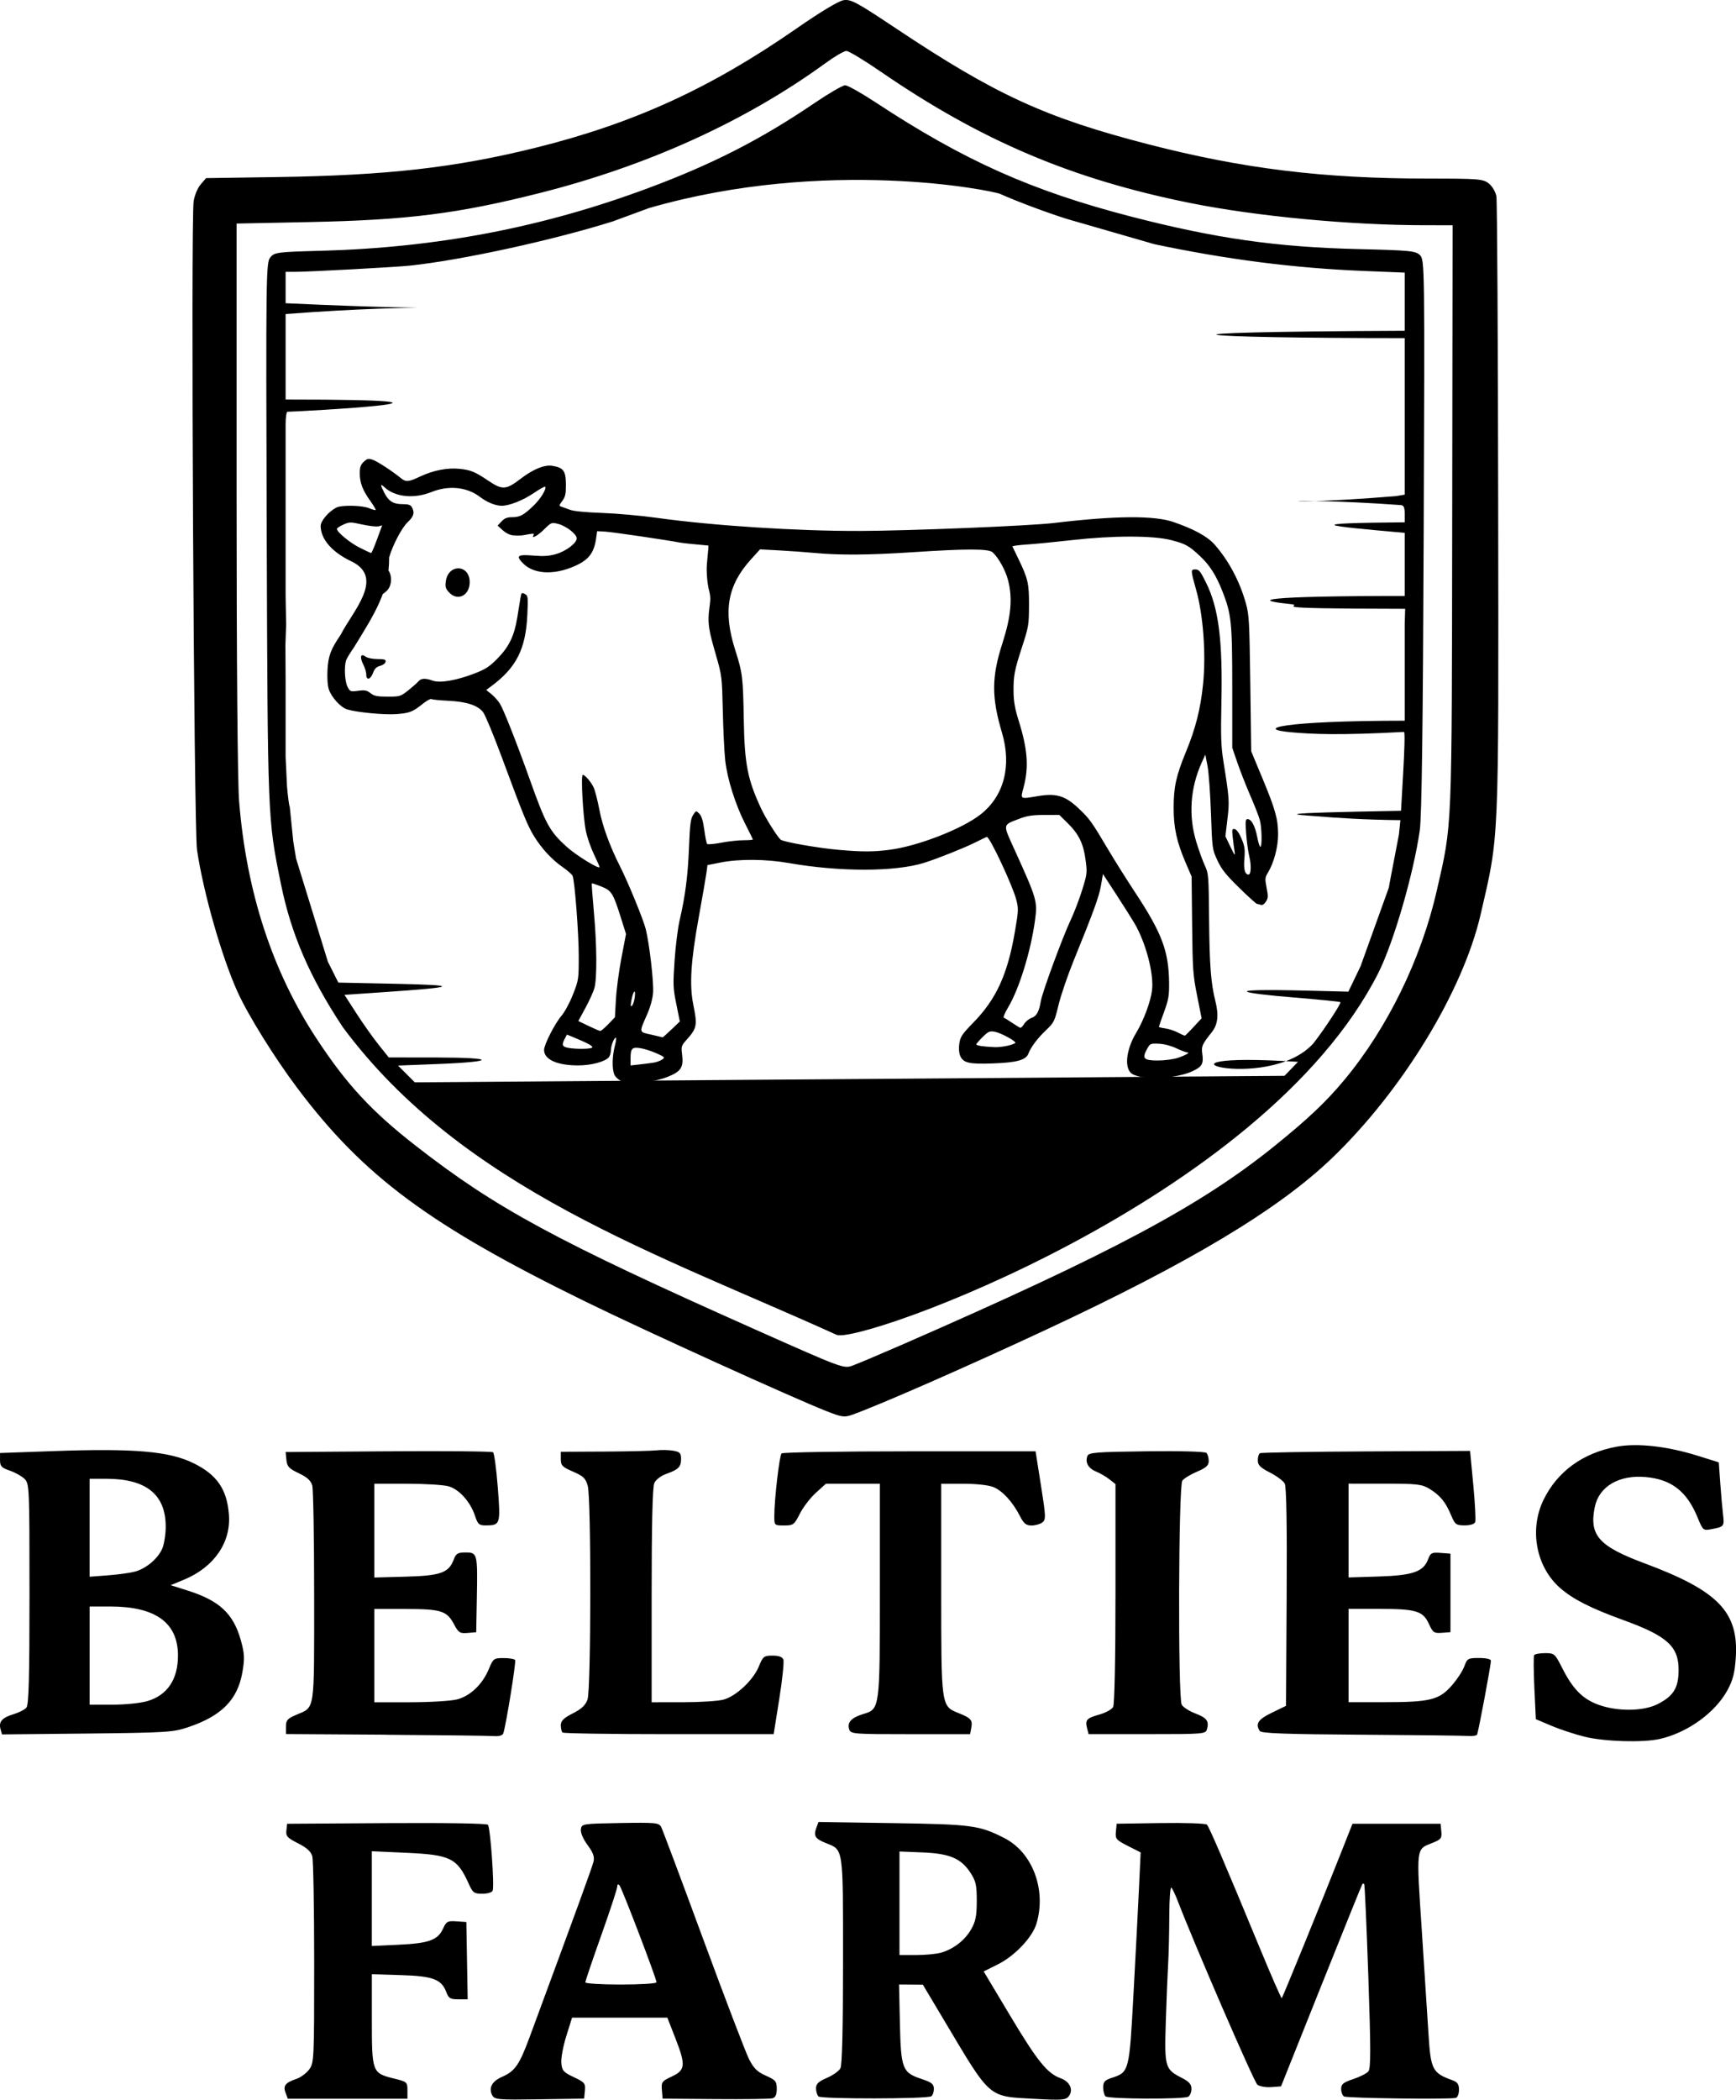
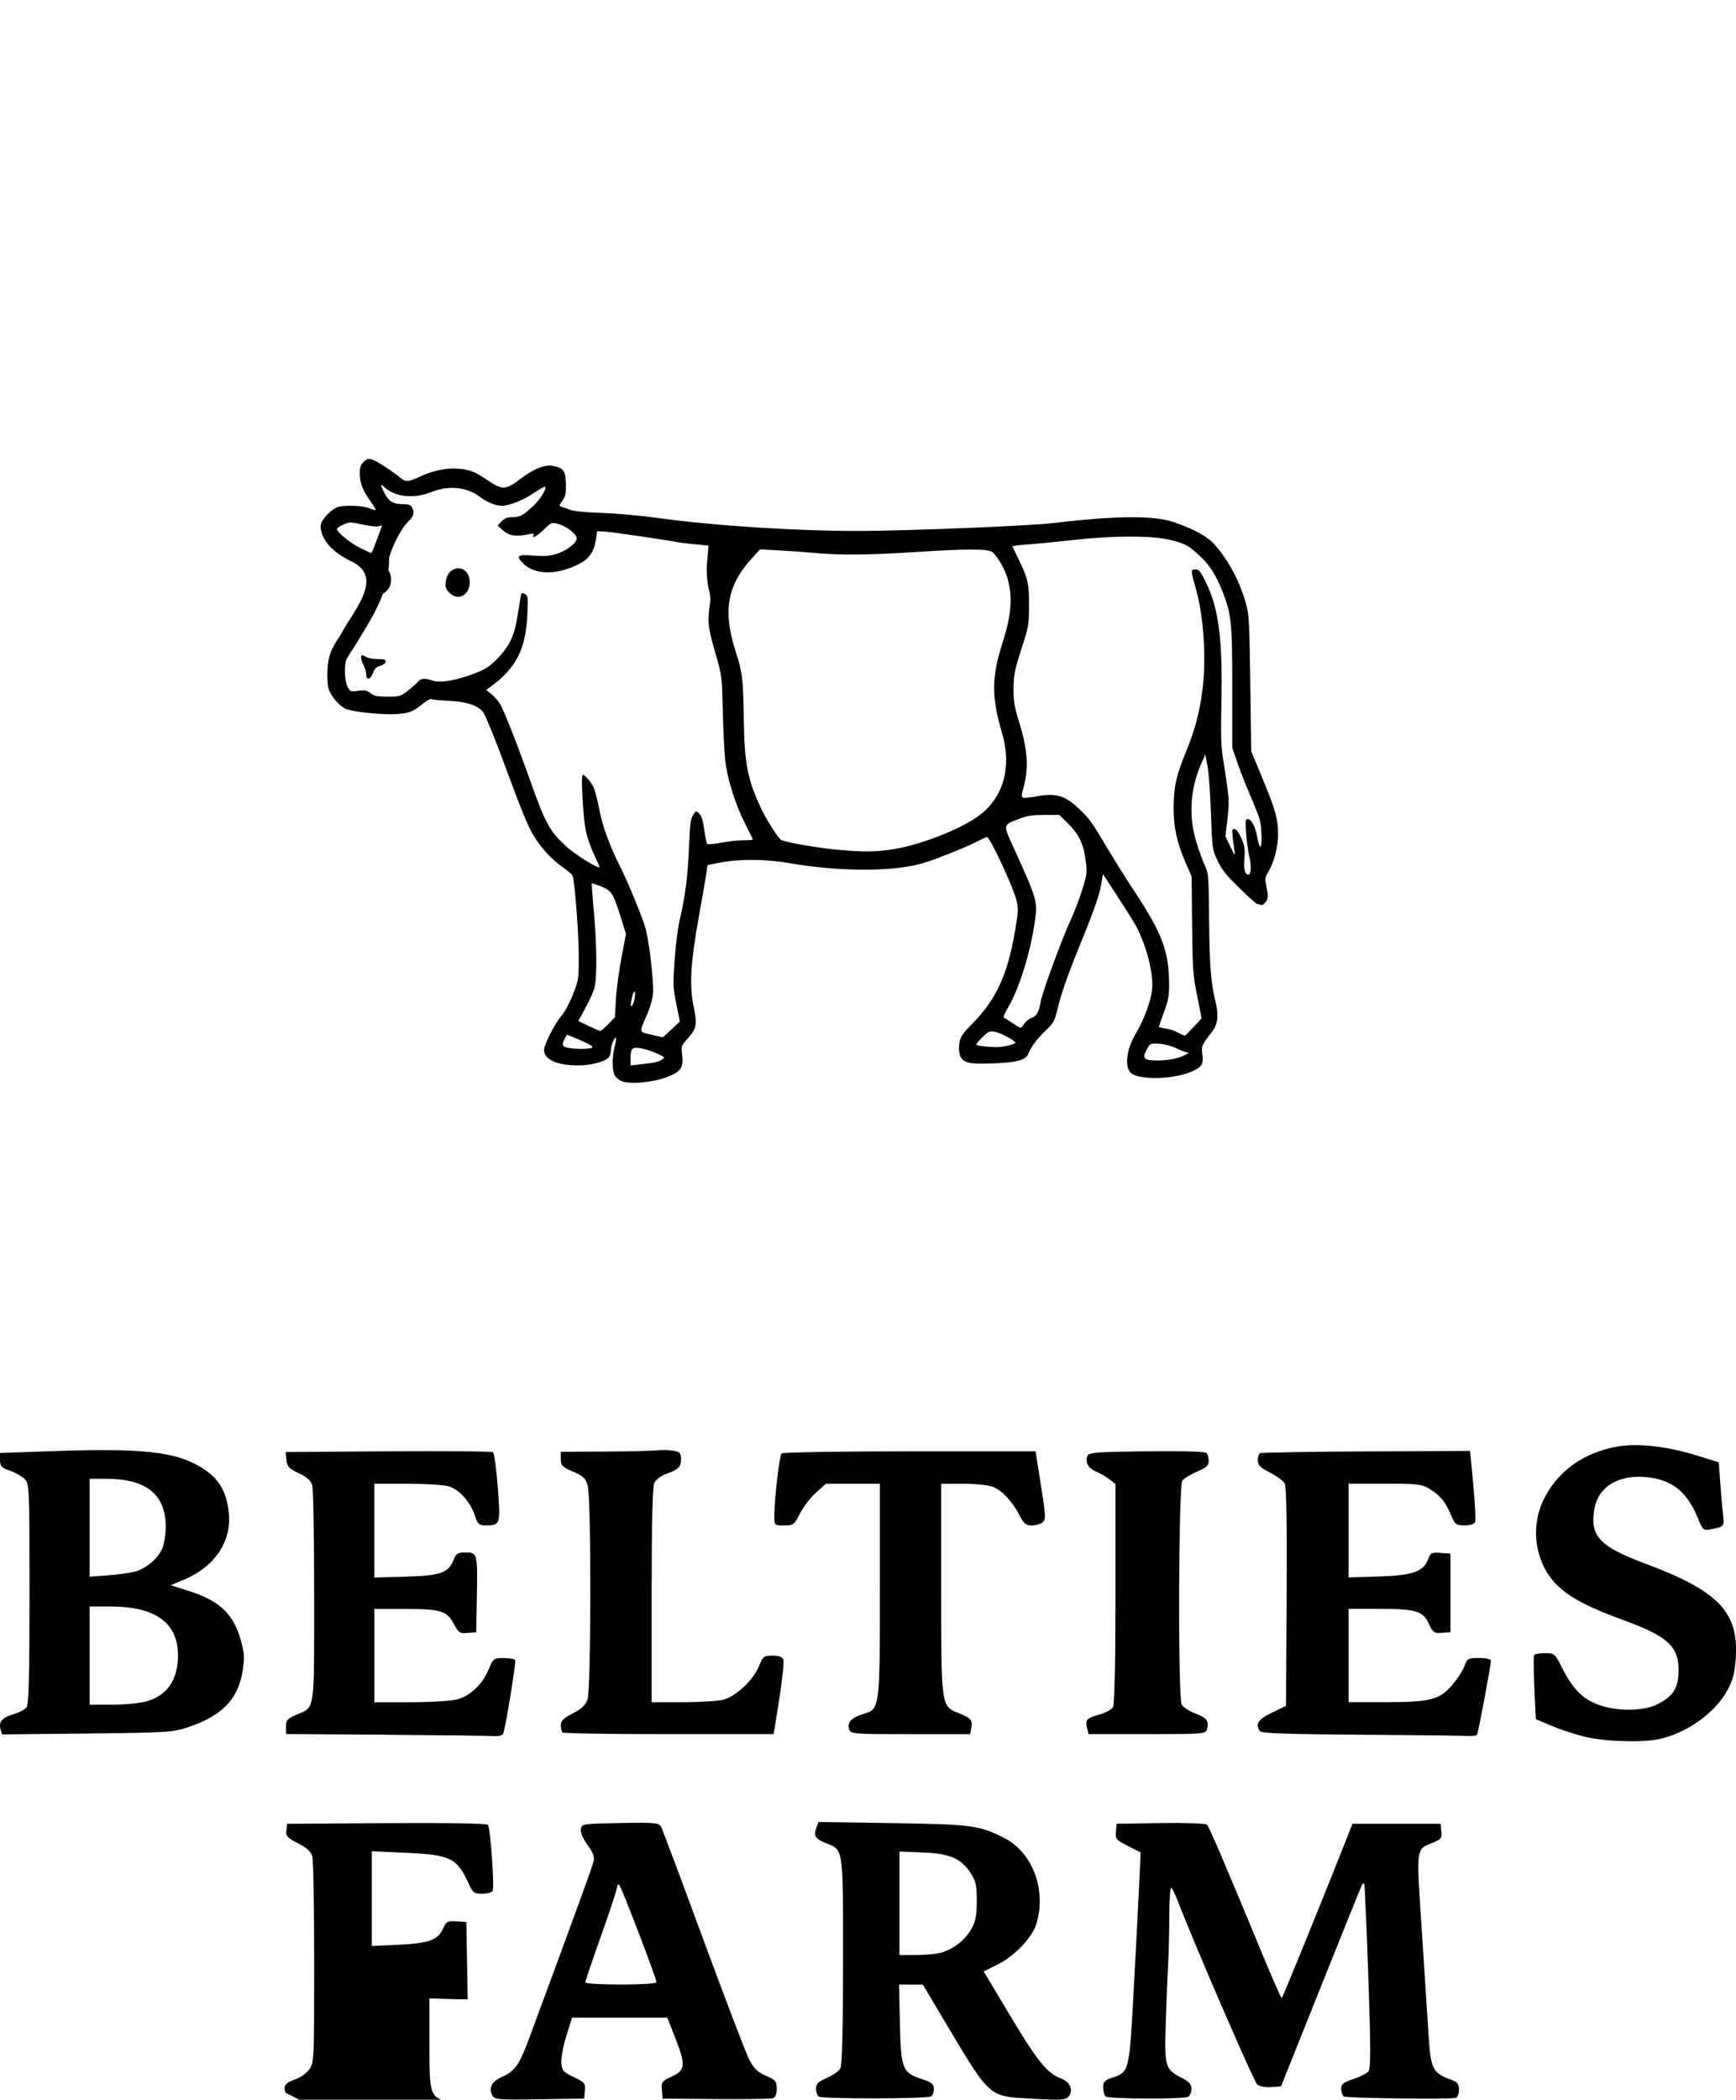
<svg xmlns="http://www.w3.org/2000/svg" width="56.918mm" height="68.816mm" viewBox="0 0 56.918 68.816" version="1.1" id="svg1" xml:space="preserve">
  <defs id="defs1" />
  <g id="layer1" transform="translate(-115.471,-103.271)">
    <g id="g18">
-       <path style="fill:#000000" d="m 142.573,149.522 c -1.13,-0.446 -5.928,-2.625 -7.879,-3.579 -5.124,-2.505 -7.295,-4.112 -9.471,-7.007 -0.759,-1.01 -1.622,-2.399 -1.969,-3.169 -0.517,-1.146 -1.113,-3.233 -1.323,-4.636 -0.104,-0.695 -0.208,-20.603 -0.111,-21.264 0.028,-0.189 0.131,-0.437 0.229,-0.551 l 0.178,-0.207 2.331,-0.035 c 3.606,-0.054 5.831,-0.306 8.463,-0.958 3.221,-0.799 5.747,-1.952 8.571,-3.915 0.767,-0.533 1.372,-0.897 1.535,-0.923 0.24,-0.039 0.421,0.058 1.711,0.918 3.271,2.181 4.908,2.933 8.282,3.804 3.114,0.803 5.726,1.123 9.182,1.124 1.652,3.1e-4 1.794,0.012 1.982,0.16 0.112,0.088 0.224,0.278 0.249,0.422 0.025,0.145 0.052,4.753 0.059,10.24 0.015,11.138 0.035,10.657 -0.577,13.299 -0.584,2.522 -2.571,5.775 -4.877,7.987 -1.756,1.684 -4.639,3.412 -9.399,5.633 -2.553,1.191 -5.437,2.456 -6.323,2.772 -0.261,0.093 -0.341,0.082 -0.845,-0.117 z m 2.46,-2.174 c 6.911,-3.017 9.807,-4.562 12.248,-6.536 1.087,-0.879 1.671,-1.433 2.266,-2.147 1.414,-1.698 2.519,-3.96 3.031,-6.202 0.512,-2.242 0.492,-1.769 0.506,-12.245 l 0.013,-9.565 -0.885,-1.9e-4 c -2.466,-5.3e-4 -5.551,-0.292 -7.722,-0.729 -3.884,-0.783 -6.851,-2.042 -10.153,-4.311 -0.538,-0.37 -1.04,-0.672 -1.115,-0.672 -0.076,0 -0.387,0.181 -0.691,0.403 -2.617,1.904 -5.836,3.365 -9.38,4.258 -2.673,0.674 -4.329,0.882 -7.529,0.947 l -2.394,0.049 v 8.955 c 0,5.453 0.033,9.358 0.083,9.985 0.241,2.976 1.091,5.574 2.549,7.789 0.983,1.492 1.792,2.366 3.241,3.495 2.629,2.05 4.602,3.117 11.177,6.043 2.802,1.247 2.854,1.266 3.138,1.165 0.159,-0.057 0.887,-0.364 1.617,-0.682 z m -2.132,-0.329 c -5.813,-2.637 -12.255,-4.779 -16.192,-10.086 -1.083,-1.636 -1.694,-3.05 -2.028,-4.694 -0.436,-2.145 -0.433,-2.067 -0.465,-11.535 -0.028,-8.387 -0.023,-8.826 0.115,-8.995 0.137,-0.169 0.219,-0.18 1.673,-0.219 3.809,-0.104 7.26,-0.765 10.715,-2.052 2.116,-0.788 3.699,-1.597 5.444,-2.781 0.479,-0.325 0.937,-0.591 1.018,-0.591 0.081,0 0.522,0.247 0.98,0.548 2.914,1.92 5.141,2.915 8.41,3.759 2.76,0.712 4.746,0.996 7.42,1.061 1.717,0.042 1.896,0.059 2.038,0.201 0.152,0.152 0.155,0.346 0.12,9.181 -0.024,6.234 -0.064,9.225 -0.128,9.67 -0.208,1.437 -0.853,3.658 -1.356,4.667 -3.79,7.485 -17.051,12.189 -17.763,11.865 z m 14.684,-8.489 0.443,-0.458 c -5.709,-0.37 -1.009,1.086 0.508,-0.61 0.368,-0.473 0.917,-1.311 0.882,-1.346 -0.018,-0.018 -0.712,-0.087 -1.542,-0.155 -1.554,-0.126 -2.669,-0.301 0.535,-0.221 l 1.268,0.032 0.4,-0.832 0.926,-2.574 0.054,-0.294 0.278,-1.449 0.049,-0.472 c -1.185,-0.013 -2.063,-0.072 -2.8,-0.132 -0.611,-0.05 -1.76,-0.095 2.82,-0.175 l 0.072,-1.269 c 0.04,-0.698 0.061,-1.318 0.025,-1.316 -2.161,0.117 -3.007,0.071 -3.668,0.014 -1.289,-0.11 -0.342,-0.379 3.692,-0.382 v -0.917 -0.917 -0.644 -0.684 l 0.015,-0.505 c -5.216,-0.008 -3.109,-0.092 -3.788,-0.159 -1.256,-0.124 -0.982,-0.261 3.773,-0.262 v -1.034 -1.034 c -2.684,-0.239 -3.434,-0.315 0,-0.346 v -0.282 c 0,-0.214 -0.034,-0.282 -0.141,-0.283 -4.286,-0.306 -4.58,0.068 -0.161,-0.292 l 0.302,-0.05 v -0.617 -0.617 -0.596 -0.956 -1.297 -0.523 -0.523 c -7.05,-0.001 -9.338,-0.2 0,-0.241 v -0.953 -0.953 l -1.355,-0.055 c -2.26,-0.092 -4.482,-0.376 -6.853,-0.877 l -2.856,-0.824 c -0.664,-0.207 -1.652,-0.578 -2.197,-0.822 -0.246,-0.111 -5.686,-1.218 -11.516,0.462 l -1.189,0.438 c -1.977,0.621 -4.967,1.272 -6.662,1.45 -0.466,0.049 -3.315,0.203 -3.762,0.203 l -0.302,1.8e-4 v 0.514 0.514 c 6.503,0.301 4.937,-0.025 -4e-5,0.354 v 1.401 1.401 c 7.642,0 0.482,0.393 0.06,0.401 -0.033,6.3e-4 -0.06,0.187 -0.06,0.413 v 0.412 l -2e-5,0.624 v 0.724 0.724 0.765 0.498 1.07 0.805 l 0.017,0.944 -0.023,0.662 0.006,1.198 v 0.47 1.175 0.828 l 0.047,0.979 c 0.03,0.343 0.071,0.642 0.09,0.664 l 0.115,1.131 0.092,0.559 1.043,3.381 0.342,0.682 1.891,0.04 c 2.11,0.045 2.026,0.107 -0.367,0.271 l -1.323,0.091 0.389,0.603 c 0.214,0.332 0.541,0.794 0.726,1.026 l 0.337,0.422 1.587,0.002 c 1.938,0.003 1.947,0.138 0.015,0.214 l -1.298,0.051 0.55,0.549 z" id="path4" />
      <path d="m 135.836,138.699 c -0.096,-0.043 -0.198,-0.142 -0.227,-0.218 -0.074,-0.196 -0.066,-0.594 0.019,-0.923 0.04,-0.153 0.056,-0.279 0.035,-0.279 -0.059,0 -0.161,0.26 -0.163,0.417 -6.7e-4,0.08 -0.031,0.181 -0.067,0.225 -0.118,0.145 -0.579,0.268 -1.005,0.268 -0.694,-4.4e-4 -1.119,-0.193 -1.119,-0.508 0,-0.172 0.354,-0.867 0.567,-1.114 0.109,-0.126 0.274,-0.431 0.381,-0.704 0.185,-0.472 0.189,-0.496 0.189,-1.257 4e-5,-0.744 -0.13,-2.446 -0.2,-2.627 -0.019,-0.048 -0.166,-0.178 -0.327,-0.289 -0.354,-0.243 -0.703,-0.623 -0.951,-1.033 -0.206,-0.34 -0.353,-0.701 -1.046,-2.571 -0.266,-0.718 -0.541,-1.38 -0.61,-1.471 -0.173,-0.227 -0.546,-0.35 -1.146,-0.377 -0.271,-0.013 -0.517,-0.037 -0.547,-0.056 -0.029,-0.018 -0.155,0.05 -0.28,0.15 -0.334,0.27 -0.437,0.31 -0.87,0.343 -0.393,0.03 -1.293,-0.056 -1.613,-0.153 -0.214,-0.065 -0.518,-0.397 -0.605,-0.661 -0.041,-0.123 -0.057,-0.369 -0.043,-0.635 0.025,-0.458 0.108,-0.677 0.433,-1.152 0.381,-0.758 1.446,-1.847 0.381,-2.391 -0.653,-0.302 -1.034,-0.733 -1.038,-1.172 -0.001,-0.168 0.261,-0.475 0.517,-0.606 0.17,-0.087 0.842,-0.074 1.07,0.021 0.107,0.044 0.204,0.071 0.216,0.059 0.012,-0.012 -0.064,-0.141 -0.168,-0.287 -0.258,-0.359 -0.352,-0.602 -0.352,-0.911 0,-0.206 0.027,-0.285 0.131,-0.382 0.113,-0.106 0.153,-0.115 0.292,-0.066 0.153,0.053 0.622,0.358 0.915,0.595 0.178,0.144 0.249,0.138 0.651,-0.05 0.425,-0.199 0.888,-0.289 1.282,-0.248 0.366,0.038 0.507,0.096 0.948,0.393 0.456,0.307 0.578,0.299 1.059,-0.07 0.407,-0.312 0.782,-0.465 1.035,-0.422 0.366,0.062 0.441,0.164 0.445,0.604 0.002,0.316 -0.017,0.41 -0.117,0.545 -0.112,0.151 -0.114,0.165 -0.024,0.193 0.053,0.017 0.18,0.063 0.283,0.102 0.114,0.044 0.523,0.083 1.043,0.101 0.471,0.016 1.277,0.088 1.791,0.16 1.844,0.258 4.601,0.436 6.658,0.43 1.639,-0.005 5.581,-0.166 6.373,-0.261 2.014,-0.241 3.286,-0.25 3.921,-0.029 0.678,0.236 1.104,0.47 1.339,0.735 0.464,0.525 0.826,1.205 1.029,1.933 0.104,0.374 0.115,0.584 0.143,2.625 l 0.03,2.219 0.361,0.867 c 0.431,1.034 0.521,1.358 0.521,1.863 0,0.406 -0.14,0.93 -0.332,1.244 -0.099,0.162 -0.103,0.205 -0.045,0.499 0.055,0.279 0.052,0.34 -0.024,0.456 -0.054,0.083 -0.118,0.122 -0.168,0.103 -0.044,-0.017 -0.1,-0.031 -0.124,-0.031 -0.024,0 -0.287,-0.238 -0.585,-0.53 -0.436,-0.426 -0.575,-0.602 -0.712,-0.896 -0.169,-0.364 -0.17,-0.372 -0.211,-1.542 -0.023,-0.647 -0.073,-1.345 -0.113,-1.551 l -0.072,-0.374 -0.121,0.267 c -0.375,0.831 -0.436,1.742 -0.174,2.598 0.085,0.277 0.21,0.624 0.279,0.771 0.121,0.258 0.126,0.32 0.139,1.738 0.014,1.529 0.059,2.119 0.208,2.712 0.114,0.456 0.078,0.763 -0.118,1.01 -0.318,0.4 -0.347,0.463 -0.313,0.704 0.047,0.333 -0.004,0.426 -0.312,0.572 -0.527,0.249 -1.579,0.307 -1.965,0.107 -0.291,-0.15 -0.239,-0.783 0.111,-1.362 0.244,-0.404 0.475,-1.025 0.519,-1.399 0.064,-0.539 -0.206,-1.561 -0.578,-2.193 -0.082,-0.139 -0.347,-0.558 -0.59,-0.932 l -0.442,-0.679 -0.063,0.369 c -0.063,0.369 -0.23,0.828 -0.899,2.475 -0.196,0.482 -0.418,1.132 -0.493,1.444 -0.132,0.545 -0.148,0.578 -0.407,0.825 -0.283,0.27 -0.5,0.558 -0.581,0.771 -0.081,0.213 -0.376,0.295 -1.157,0.323 -0.796,0.029 -0.984,-0.015 -1.083,-0.255 -0.038,-0.093 -0.048,-0.246 -0.025,-0.401 0.033,-0.22 0.089,-0.303 0.464,-0.687 0.744,-0.763 1.116,-1.573 1.353,-2.95 0.124,-0.718 0.126,-0.778 0.049,-1.074 -0.122,-0.469 -0.866,-2.055 -0.964,-2.055 -0.013,0 -0.19,0.084 -0.393,0.186 -0.343,0.173 -1.227,0.525 -1.66,0.661 -0.952,0.3 -2.775,0.302 -4.461,0.005 -0.722,-0.127 -1.615,-0.134 -2.208,-0.016 l -0.439,0.087 -0.032,0.247 c -0.018,0.136 -0.131,0.789 -0.251,1.45 -0.262,1.439 -0.312,2.229 -0.182,2.872 0.139,0.686 0.122,0.774 -0.219,1.156 -0.174,0.194 -0.181,0.219 -0.147,0.487 0.053,0.422 -0.039,0.559 -0.491,0.734 -0.469,0.182 -1.24,0.248 -1.503,0.129 z m 1.054,-0.599 c 0.101,-0.016 0.232,-0.062 0.29,-0.103 0.1,-0.07 0.089,-0.082 -0.184,-0.205 -0.16,-0.072 -0.396,-0.147 -0.524,-0.168 -0.278,-0.044 -0.326,0.004 -0.327,0.337 l -6.7e-4,0.229 0.281,-0.031 c 0.154,-0.017 0.364,-0.044 0.465,-0.06 z m 17.199,-0.16 c 0.271,-0.09 0.42,-0.18 0.298,-0.18 -0.037,0 -0.196,-0.061 -0.353,-0.135 -0.172,-0.081 -0.399,-0.14 -0.57,-0.147 -0.276,-0.012 -0.288,-0.007 -0.389,0.18 -0.166,0.305 -0.104,0.37 0.357,0.37 0.221,0 0.509,-0.038 0.657,-0.087 z m -19.202,-0.338 c 0.03,-0.048 -0.138,-0.139 -0.627,-0.341 l -0.201,-0.083 -0.085,0.164 c -0.093,0.18 -0.064,0.237 0.138,0.273 0.257,0.046 0.743,0.038 0.774,-0.013 z m 13.64,-0.062 c 0.131,-0.033 0.237,-0.075 0.236,-0.094 -0.004,-0.067 -0.482,-0.324 -0.67,-0.359 -0.173,-0.032 -0.213,-0.016 -0.402,0.169 -0.115,0.113 -0.21,0.222 -0.21,0.244 0,0.04 0.228,0.074 0.605,0.09 0.112,0.005 0.31,-0.018 0.441,-0.051 z m -11.043,-0.526 0.276,-0.265 -0.115,-0.572 c -0.108,-0.535 -0.111,-0.628 -0.056,-1.433 0.033,-0.473 0.106,-1.061 0.164,-1.307 0.186,-0.799 0.271,-1.462 0.308,-2.391 0.03,-0.755 0.053,-0.938 0.134,-1.063 0.098,-0.15 0.099,-0.15 0.204,-0.044 0.074,0.074 0.123,0.234 0.163,0.528 0.031,0.232 0.073,0.44 0.093,0.463 0.02,0.023 0.227,0.005 0.46,-0.04 0.233,-0.045 0.563,-0.081 0.732,-0.081 0.169,-1e-5 0.307,-0.011 0.307,-0.025 0,-0.013 -0.109,-0.236 -0.242,-0.495 -0.328,-0.637 -0.601,-1.502 -0.665,-2.112 -0.029,-0.273 -0.064,-1.003 -0.078,-1.62 -0.025,-1.091 -0.031,-1.142 -0.217,-1.791 -0.23,-0.802 -0.301,-1.041 -0.214,-1.633 0.076,-0.518 -0.073,-0.357 -0.097,-1.183 -0.006,-0.198 0.073,-0.781 0.055,-0.799 -0.018,-0.018 0.418,0.036 0,0 -0.418,-0.036 -0.833,-0.079 -0.921,-0.096 -0.452,-0.087 -2.227,-0.347 -2.459,-0.36 l -0.267,-0.015 -0.035,0.246 c -0.073,0.51 -0.277,0.741 -0.846,0.957 -0.622,0.236 -1.217,0.182 -1.54,-0.141 -0.257,-0.257 -0.194,-0.306 0.334,-0.262 0.338,0.028 0.513,0.016 0.743,-0.051 0.328,-0.095 0.675,-0.36 0.675,-0.514 0,-0.137 -0.345,-0.406 -0.608,-0.473 -0.218,-0.056 -0.224,-0.053 -0.464,0.182 -0.22,0.216 -0.434,0.328 -0.341,0.178 0.027,-0.044 -0.02,-0.05 -0.171,-0.02 -0.237,0.046 -0.253,0.047 -0.488,0.036 -0.107,-0.005 -0.24,-0.068 -0.348,-0.164 l -0.175,-0.156 0.13,-0.138 c 0.096,-0.103 0.183,-0.138 0.338,-0.138 0.262,0 0.378,-0.061 0.701,-0.368 0.239,-0.227 0.451,-0.571 0.39,-0.632 -0.014,-0.014 -0.175,0.075 -0.357,0.199 -0.363,0.247 -0.813,0.426 -1.068,0.426 -0.203,0 -0.479,-0.113 -0.712,-0.29 -0.429,-0.327 -1.024,-0.387 -1.59,-0.16 -0.57,0.228 -1.189,0.167 -1.534,-0.152 -0.148,-0.137 -0.151,-0.096 -0.014,0.173 0.143,0.281 0.295,0.376 0.599,0.376 0.196,0 0.266,0.024 0.309,0.103 0.096,0.178 0.062,0.297 -0.139,0.488 -0.194,0.184 -0.485,0.736 -0.609,1.155 0.012,1.093 -0.472,1.841 -1.148,2.941 -0.127,0.181 -0.246,0.378 -0.264,0.436 -0.067,0.211 -0.041,0.689 0.047,0.859 0.085,0.165 0.096,0.169 0.35,0.135 0.219,-0.029 0.286,-0.016 0.406,0.079 0.119,0.093 0.217,0.113 0.56,0.113 0.401,0 0.425,-0.007 0.675,-0.205 0.142,-0.113 0.292,-0.245 0.332,-0.294 0.087,-0.105 0.228,-0.113 0.471,-0.025 0.237,0.086 0.78,-0.007 1.369,-0.234 0.361,-0.139 0.493,-0.225 0.747,-0.483 0.388,-0.396 0.557,-0.742 0.657,-1.353 0.043,-0.265 0.092,-0.56 0.107,-0.656 0.026,-0.158 0.039,-0.169 0.14,-0.115 0.106,0.057 0.11,0.091 0.083,0.682 -0.051,1.123 -0.361,1.735 -1.189,2.346 l -0.16,0.118 0.17,0.136 c 0.093,0.075 0.22,0.217 0.281,0.315 0.122,0.197 0.557,1.301 0.972,2.466 0.525,1.475 0.651,1.706 1.204,2.213 0.303,0.278 1.09,0.764 1.09,0.673 0,-0.019 -0.084,-0.207 -0.186,-0.42 -0.102,-0.212 -0.22,-0.553 -0.262,-0.758 -0.095,-0.462 -0.171,-1.843 -0.102,-1.843 0.07,0 0.255,0.212 0.352,0.404 0.045,0.09 0.131,0.421 0.191,0.736 0.102,0.538 0.343,1.199 0.68,1.864 0.263,0.518 0.764,1.741 0.841,2.05 0.123,0.497 0.267,1.747 0.24,2.094 -0.014,0.186 -0.09,0.464 -0.188,0.687 -0.276,0.629 -0.284,0.587 0.131,0.68 0.199,0.045 0.367,0.085 0.372,0.088 0.005,0.004 0.135,-0.112 0.287,-0.258 z m -10.003,-11.635 c 0,-0.075 -0.046,-0.227 -0.103,-0.338 -0.122,-0.239 -0.08,-0.371 0.079,-0.25 0.06,0.045 0.223,0.079 0.388,0.08 0.238,0.001 0.282,0.017 0.267,0.092 -0.009,0.05 -0.09,0.109 -0.18,0.132 -0.12,0.031 -0.18,0.091 -0.231,0.231 -0.08,0.221 -0.222,0.254 -0.222,0.053 z m 27.13,11.543 0.257,-0.277 -0.147,-0.739 c -0.137,-0.688 -0.148,-0.848 -0.164,-2.323 l -0.017,-1.584 -0.193,-0.448 c -0.295,-0.685 -0.397,-1.152 -0.396,-1.807 6.7e-4,-0.684 0.082,-1.051 0.406,-1.838 0.314,-0.762 0.474,-1.394 0.558,-2.204 0.101,-0.981 0.008,-2.265 -0.224,-3.09 -0.185,-0.657 -0.185,-0.679 -0.028,-0.679 0.119,0 0.167,0.06 0.354,0.441 0.412,0.837 0.544,1.88 0.5,3.944 -0.023,1.067 -0.011,1.414 0.061,1.872 0.201,1.262 0.206,1.34 0.137,1.926 l -0.067,0.563 0.166,0.346 c 0.137,0.285 0.161,0.313 0.136,0.159 -0.017,-0.103 -0.044,-0.316 -0.062,-0.473 -0.028,-0.258 -0.022,-0.284 0.067,-0.267 0.06,0.012 0.146,0.132 0.222,0.313 0.104,0.247 0.119,0.352 0.093,0.659 -0.029,0.345 0.017,0.518 0.137,0.518 0.082,0 0.095,-0.302 0.026,-0.588 -0.039,-0.162 -0.086,-0.505 -0.105,-0.762 -0.029,-0.399 -0.022,-0.468 0.048,-0.468 0.125,0 0.246,0.226 0.315,0.585 0.034,0.178 0.08,0.324 0.103,0.324 0.062,0 0.049,-0.638 -0.018,-0.882 -0.032,-0.118 -0.173,-0.479 -0.314,-0.802 -0.14,-0.324 -0.33,-0.808 -0.422,-1.076 l -0.167,-0.488 v -1.961 c 0,-2.158 -0.027,-2.418 -0.329,-3.182 -0.205,-0.518 -0.413,-0.843 -0.731,-1.14 -0.364,-0.341 -0.475,-0.402 -0.949,-0.523 -0.591,-0.151 -1.895,-0.151 -3.232,9e-5 -0.544,0.061 -1.213,0.127 -1.486,0.145 -0.273,0.018 -0.49,0.047 -0.481,0.065 0.008,0.018 0.091,0.188 0.184,0.38 0.328,0.676 0.363,0.828 0.36,1.551 -0.002,0.633 -0.014,0.704 -0.22,1.337 -0.26,0.798 -0.293,0.969 -0.287,1.508 0.004,0.297 0.048,0.551 0.161,0.909 0.3,0.955 0.345,1.53 0.172,2.195 -0.11,0.421 -0.141,0.402 0.479,0.299 0.584,-0.097 0.878,-0.009 1.3,0.385 0.375,0.35 0.443,0.445 0.986,1.361 0.209,0.353 0.61,0.991 0.891,1.417 0.879,1.333 1.101,1.926 1.111,2.968 0.004,0.415 -0.019,0.545 -0.165,0.945 -0.093,0.255 -0.17,0.474 -0.17,0.488 0,0.013 0.096,0.037 0.214,0.053 0.118,0.016 0.304,0.077 0.414,0.137 0.11,0.059 0.213,0.104 0.228,0.099 0.015,-0.005 0.143,-0.134 0.285,-0.287 z m -19.196,-0.084 0.217,-0.227 0.033,-0.588 c 0.018,-0.324 0.1,-0.938 0.182,-1.365 l 0.149,-0.777 -0.168,-0.533 c -0.256,-0.811 -0.304,-0.888 -0.646,-1.024 -0.161,-0.064 -0.3,-0.11 -0.308,-0.102 -0.008,0.008 0.024,0.446 0.071,0.972 0.096,1.062 0.103,2.127 0.017,2.454 -0.031,0.118 -0.163,0.41 -0.293,0.65 l -0.236,0.436 0.334,0.161 c 0.184,0.088 0.356,0.163 0.383,0.165 0.027,0.002 0.146,-0.098 0.265,-0.223 z m 13.641,-0.018 c 0.05,-0.076 0.158,-0.162 0.242,-0.191 0.161,-0.056 0.241,-0.204 0.3,-0.554 0.048,-0.288 0.708,-2.08 0.975,-2.647 0.118,-0.25 0.29,-0.7 0.382,-0.999 0.163,-0.529 0.166,-0.557 0.107,-0.989 -0.072,-0.53 -0.223,-0.835 -0.594,-1.2 l -0.265,-0.26 h -0.492 c -0.385,0 -0.562,0.027 -0.813,0.123 -0.565,0.217 -0.556,0.153 -0.156,1.032 0.725,1.597 0.749,1.678 0.664,2.297 -0.14,1.026 -0.521,2.255 -0.885,2.86 -0.105,0.174 -0.166,0.325 -0.137,0.335 0.03,0.009 0.158,0.088 0.284,0.174 0.127,0.086 0.245,0.156 0.264,0.157 0.019,5.3e-4 0.075,-0.061 0.124,-0.137 z m -12.771,-0.885 c 0.032,-0.289 -0.059,-0.179 -0.116,0.141 -0.029,0.165 -0.024,0.2 0.026,0.154 0.035,-0.033 0.076,-0.166 0.09,-0.294 z m 8.334,-4.811 c 0.923,-0.112 2.397,-0.683 3.006,-1.164 0.766,-0.605 1.021,-1.587 0.696,-2.68 -0.343,-1.157 -0.341,-1.818 0.012,-2.914 0.29,-0.901 0.343,-1.488 0.187,-2.087 -0.084,-0.322 -0.313,-0.733 -0.505,-0.907 -0.132,-0.119 -0.853,-0.12 -2.649,-0.001 -1.379,0.091 -2.369,0.099 -3.154,0.025 -0.294,-0.028 -0.824,-0.066 -1.178,-0.085 l -0.643,-0.035 -0.28,0.307 c -0.792,0.866 -0.943,1.716 -0.533,2.997 0.238,0.745 0.255,0.878 0.279,2.273 0.025,1.459 0.123,1.961 0.567,2.914 0.149,0.321 0.537,0.938 0.643,1.024 0.094,0.076 1.243,0.277 1.92,0.335 0.752,0.065 1.096,0.065 1.631,-3.6e-4 z m -16.785,-10.181 0.167,-0.453 -0.122,0.031 c -0.067,0.017 -0.307,-0.011 -0.532,-0.06 -0.389,-0.087 -0.42,-0.086 -0.62,0.004 -0.115,0.052 -0.21,0.115 -0.21,0.14 0,0.104 0.43,0.459 0.751,0.618 0.19,0.095 0.357,0.173 0.372,0.173 0.015,6.7e-4 0.102,-0.203 0.194,-0.452 z" style="fill:#000000;stroke-width:0.665" id="path1" />
-       <path d="m 124.834,171.86 c -0.088,-0.23 -0.008,-0.332 0.354,-0.455 0.139,-0.047 0.328,-0.186 0.419,-0.308 0.161,-0.215 0.165,-0.318 0.165,-3.494 0,-1.8 -0.028,-3.372 -0.062,-3.494 -0.044,-0.157 -0.18,-0.28 -0.468,-0.426 -0.354,-0.179 -0.403,-0.234 -0.381,-0.423 l 0.025,-0.217 3.254,-0.021 c 1.919,-0.012 3.284,0.009 3.328,0.053 0.079,0.079 0.217,1.99 0.156,2.16 -0.02,0.056 -0.169,0.101 -0.337,0.101 -0.275,0 -0.314,-0.029 -0.451,-0.333 -0.377,-0.836 -0.594,-0.943 -2.046,-1.009 l -1.128,-0.051 v 1.553 1.553 l 0.873,-0.041 c 0.997,-0.047 1.289,-0.152 1.461,-0.526 0.11,-0.24 0.149,-0.261 0.443,-0.241 l 0.322,0.021 0.022,1.267 0.022,1.267 h -0.306 c -0.264,0 -0.318,-0.032 -0.394,-0.233 -0.16,-0.425 -0.437,-0.528 -1.493,-0.56 l -0.949,-0.029 v 1.488 c 0,1.728 0.01,1.754 0.724,1.93 0.429,0.106 0.443,0.117 0.443,0.386 v 0.277 h -1.961 -1.961 z m 6.779,0.088 c -0.131,-0.244 -0.017,-0.463 0.318,-0.61 0.427,-0.188 0.568,-0.392 0.908,-1.312 1.548,-4.188 2.05,-5.566 2.092,-5.744 0.037,-0.156 -0.012,-0.292 -0.196,-0.542 -0.146,-0.199 -0.235,-0.408 -0.219,-0.516 0.025,-0.18 0.045,-0.183 1.289,-0.205 1.151,-0.02 1.27,-0.009 1.341,0.124 0.043,0.08 0.665,1.738 1.381,3.683 0.717,1.946 1.392,3.712 1.5,3.926 0.154,0.306 0.273,0.423 0.554,0.547 0.321,0.142 0.357,0.186 0.357,0.431 0,0.191 -0.042,0.284 -0.141,0.311 -0.077,0.021 -0.919,0.033 -1.871,0.025 l -1.73,-0.014 -0.024,-0.282 c -0.022,-0.261 10e-4,-0.293 0.322,-0.442 0.449,-0.208 0.465,-0.373 0.124,-1.247 l -0.267,-0.684 h -1.562 -1.562 l -0.188,0.601 c -0.104,0.331 -0.178,0.729 -0.164,0.884 0.021,0.251 0.068,0.304 0.411,0.466 0.357,0.169 0.385,0.203 0.362,0.443 l -0.025,0.26 -1.465,0.022 c -1.358,0.02 -1.47,0.011 -1.545,-0.128 z m 5.383,-3.709 c 0,-0.121 -1.138,-3.099 -1.216,-3.181 -0.044,-0.047 -0.072,-0.029 -0.072,0.046 0,0.068 -0.235,0.784 -0.523,1.593 -0.288,0.809 -0.523,1.503 -0.523,1.543 0,0.04 0.525,0.072 1.167,0.072 0.648,0 1.167,-0.033 1.167,-0.073 z m 5.311,3.743 c -0.044,-0.044 -0.081,-0.165 -0.081,-0.269 0,-0.146 0.08,-0.222 0.356,-0.341 0.196,-0.084 0.395,-0.225 0.443,-0.314 0.057,-0.107 0.086,-1.29 0.086,-3.528 0,-3.758 0.02,-3.621 -0.564,-3.855 -0.352,-0.141 -0.409,-0.234 -0.31,-0.501 l 0.07,-0.189 2.434,0.037 c 2.602,0.04 2.835,0.071 3.656,0.488 0.928,0.471 1.389,1.697 1.056,2.808 -0.135,0.449 -0.709,1.055 -1.263,1.332 l -0.467,0.233 0.853,1.425 c 0.907,1.516 1.23,1.917 1.67,2.076 0.31,0.112 0.432,0.392 0.259,0.6 -0.094,0.113 -0.241,0.123 -1.115,0.075 -1.535,-0.084 -1.42,0.015 -2.939,-2.531 l -0.723,-1.212 -0.39,-0.003 -0.39,-0.003 0.028,1.271 c 0.033,1.496 0.08,1.617 0.709,1.826 0.334,0.111 0.405,0.168 0.405,0.325 0,0.104 -0.039,0.214 -0.086,0.243 -0.145,0.09 -3.606,0.094 -3.696,0.005 z m 4.015,-4.713 c 0.412,-0.118 0.782,-0.405 0.989,-0.765 0.149,-0.259 0.185,-0.444 0.185,-0.933 0,-0.525 -0.03,-0.654 -0.214,-0.933 -0.308,-0.465 -0.682,-0.621 -1.576,-0.656 l -0.744,-0.03 v 1.697 1.697 h 0.544 c 0.299,0 0.666,-0.035 0.817,-0.078 z m 5.395,4.709 c -0.042,-0.042 -0.077,-0.175 -0.077,-0.295 0,-0.177 0.052,-0.236 0.27,-0.308 0.586,-0.193 0.585,-0.19 0.726,-2.78 0.07,-1.283 0.151,-2.846 0.18,-3.473 l 0.053,-1.14 -0.418,-0.212 c -0.386,-0.196 -0.416,-0.231 -0.393,-0.47 l 0.025,-0.258 1.442,-0.022 c 0.81,-0.012 1.475,0.011 1.517,0.052 0.075,0.075 0.573,1.236 1.77,4.13 0.361,0.872 0.669,1.573 0.684,1.557 0.032,-0.032 1.275,-3.078 1.905,-4.671 l 0.414,-1.046 h 1.444 1.444 l 0.024,0.251 c 0.022,0.225 -0.008,0.264 -0.286,0.375 -0.552,0.221 -0.537,0.094 -0.35,2.932 0.093,1.406 0.19,2.901 0.215,3.321 0.072,1.179 0.128,1.29 0.779,1.525 0.173,0.062 0.221,0.132 0.221,0.315 0,0.129 -0.045,0.249 -0.101,0.266 -0.178,0.056 -3.573,0.012 -3.669,-0.047 -0.051,-0.032 -0.093,-0.143 -0.093,-0.247 0,-0.156 0.071,-0.213 0.396,-0.322 0.218,-0.072 0.441,-0.186 0.497,-0.253 0.08,-0.097 0.08,-0.72 -0.002,-3.114 -0.057,-1.646 -0.117,-3.007 -0.135,-3.026 -0.018,-0.018 -0.045,-0.018 -0.06,0 -0.016,0.018 -0.622,1.518 -1.348,3.333 l -1.319,3.299 -0.322,0.024 c -0.177,0.013 -0.382,-0.023 -0.455,-0.081 -0.108,-0.084 -2.058,-4.584 -2.609,-6.018 -0.076,-0.199 -0.17,-0.396 -0.207,-0.439 -0.038,-0.042 -0.069,0.369 -0.071,0.925 -10e-4,0.551 -0.018,1.255 -0.037,1.565 -0.019,0.31 -0.054,1.162 -0.077,1.895 -0.047,1.504 -0.029,1.567 0.524,1.85 0.237,0.121 0.317,0.211 0.317,0.356 0,0.107 -0.045,0.224 -0.101,0.26 -0.142,0.092 -2.626,0.081 -2.719,-0.011 z m 15.712,-11.787 c -0.322,-0.079 -0.814,-0.241 -1.094,-0.36 l -0.509,-0.216 -0.048,-1.016 c -0.026,-0.559 -0.03,-1.046 -0.007,-1.082 0.022,-0.036 0.183,-0.066 0.357,-0.066 0.305,0 0.324,0.016 0.558,0.479 0.349,0.691 0.665,1.015 1.176,1.206 0.624,0.233 1.487,0.226 1.962,-0.016 0.515,-0.263 0.679,-0.529 0.683,-1.102 0.005,-0.787 -0.367,-1.126 -1.808,-1.649 -1.07,-0.389 -1.641,-0.677 -2.067,-1.045 -0.797,-0.688 -1.031,-1.922 -0.551,-2.903 0.454,-0.927 1.29,-1.533 2.399,-1.737 0.673,-0.124 1.651,-0.015 2.647,0.296 l 0.698,0.218 0.049,0.693 c 0.027,0.381 0.068,0.843 0.091,1.027 0.046,0.373 0.03,0.393 -0.372,0.468 -0.283,0.053 -0.285,0.052 -0.472,-0.401 -0.348,-0.84 -0.854,-1.23 -1.691,-1.305 -0.877,-0.079 -1.534,0.308 -1.671,0.983 -0.188,0.926 0.128,1.284 1.629,1.843 2.426,0.903 3.096,1.599 2.993,3.108 -0.033,0.484 -0.096,0.727 -0.269,1.046 -0.404,0.742 -1.302,1.392 -2.213,1.602 -0.55,0.127 -1.811,0.091 -2.467,-0.07 z m -39.304,-0.067 -3.279,-0.021 v -0.243 c 0,-0.21 0.047,-0.264 0.343,-0.39 0.616,-0.264 0.582,-0.038 0.582,-3.863 0,-1.885 -0.028,-3.528 -0.062,-3.65 -0.045,-0.16 -0.17,-0.274 -0.443,-0.403 -0.323,-0.153 -0.384,-0.219 -0.405,-0.437 l -0.025,-0.257 3.364,-0.024 c 1.85,-0.013 3.396,7.1e-4 3.436,0.031 0.039,0.03 0.109,0.549 0.156,1.153 0.093,1.215 0.084,1.242 -0.395,1.245 -0.219,10e-4 -0.261,-0.037 -0.353,-0.316 -0.152,-0.46 -0.52,-0.87 -0.87,-0.967 -0.164,-0.046 -0.778,-0.083 -1.364,-0.083 l -1.066,-4.5e-4 v 1.537 1.537 l 1.03,-0.028 c 1.143,-0.031 1.409,-0.126 1.573,-0.56 0.075,-0.2 0.131,-0.233 0.391,-0.233 0.385,0 0.394,0.037 0.367,1.489 l -0.021,1.126 -0.282,0.023 c -0.253,0.021 -0.298,-0.008 -0.443,-0.28 -0.238,-0.447 -0.42,-0.505 -1.589,-0.506 l -1.026,-0.001 v 1.529 1.529 h 1.171 c 0.644,0 1.335,-0.041 1.536,-0.092 0.437,-0.11 0.841,-0.496 1.049,-1.001 0.14,-0.339 0.16,-0.355 0.483,-0.355 0.185,-1.7e-4 0.355,0.029 0.377,0.065 0.038,0.061 -0.307,2.19 -0.391,2.411 -0.023,0.06 -0.146,0.093 -0.302,0.081 -0.145,-0.012 -1.739,-0.031 -3.542,-0.043 z m 31.968,9.1e-4 c -2.48,-0.017 -3.27,-0.046 -3.318,-0.122 -0.151,-0.237 -0.057,-0.38 0.397,-0.6 l 0.463,-0.224 0.021,-3.564 c 0.014,-2.367 -0.007,-3.617 -0.063,-3.722 -0.046,-0.086 -0.264,-0.248 -0.484,-0.36 -0.313,-0.159 -0.399,-0.244 -0.399,-0.397 0,-0.107 0.03,-0.214 0.068,-0.237 0.037,-0.023 1.603,-0.05 3.48,-0.059 l 3.412,-0.017 0.105,1.112 c 0.058,0.612 0.086,1.161 0.063,1.221 -0.025,0.065 -0.164,0.109 -0.346,0.108 -0.282,-2.8e-4 -0.315,-0.026 -0.448,-0.342 -0.179,-0.427 -0.359,-0.645 -0.709,-0.858 -0.244,-0.149 -0.402,-0.167 -1.461,-0.167 l -1.187,-3e-4 v 1.537 1.537 l 0.986,-0.031 c 1.116,-0.035 1.466,-0.156 1.618,-0.559 0.082,-0.216 0.12,-0.236 0.413,-0.214 l 0.323,0.024 v 1.287 1.287 l -0.282,0.021 c -0.257,0.019 -0.294,-0.006 -0.426,-0.295 -0.193,-0.422 -0.421,-0.49 -1.638,-0.49 h -0.994 v 1.529 1.529 h 1.171 c 1.496,0 1.796,-0.073 2.208,-0.542 0.175,-0.199 0.362,-0.484 0.416,-0.634 0.093,-0.258 0.119,-0.272 0.485,-0.272 0.229,0 0.386,0.036 0.386,0.089 0,0.148 -0.415,2.36 -0.455,2.425 -0.02,0.033 -0.153,0.052 -0.294,0.041 -0.141,-0.011 -1.721,-0.029 -3.511,-0.041 z m -44.607,-0.191 c -0.063,-0.239 0.056,-0.37 0.439,-0.485 0.172,-0.052 0.358,-0.148 0.413,-0.214 0.076,-0.091 0.1,-0.978 0.1,-3.726 0,-3.499 -0.005,-3.611 -0.161,-3.767 -0.088,-0.088 -0.306,-0.211 -0.483,-0.272 -0.276,-0.095 -0.322,-0.145 -0.322,-0.345 v -0.233 l 1.73,-0.062 c 2.684,-0.096 3.824,0.003 4.627,0.402 0.757,0.376 1.081,0.848 1.147,1.671 0.074,0.919 -0.485,1.731 -1.472,2.14 l -0.436,0.181 0.568,0.18 c 1.033,0.328 1.49,0.757 1.732,1.629 0.12,0.432 0.128,0.59 0.052,1.033 -0.156,0.913 -0.682,1.445 -1.791,1.816 -0.488,0.163 -0.709,0.176 -3.308,0.204 l -2.785,0.029 z m 4.824,-0.913 c 0.649,-0.193 0.996,-0.711 0.996,-1.49 0,-1.078 -0.735,-1.609 -2.227,-1.609 h -0.669 v 1.609 1.609 h 0.75 c 0.428,0 0.922,-0.051 1.151,-0.119 z m -0.436,-4.236 c 0.378,-0.095 0.778,-0.429 0.92,-0.768 0.06,-0.144 0.11,-0.465 0.11,-0.712 0,-1.053 -0.639,-1.568 -1.946,-1.568 h -0.549 v 1.605 1.605 l 0.583,-0.044 c 0.321,-0.024 0.717,-0.077 0.881,-0.118 z m 14.038,5.267 c -0.029,-0.029 -0.054,-0.138 -0.054,-0.24 0,-0.142 0.093,-0.234 0.393,-0.386 0.286,-0.145 0.418,-0.269 0.483,-0.456 0.117,-0.334 0.123,-6.585 0.007,-7.002 -0.068,-0.246 -0.145,-0.32 -0.482,-0.465 -0.353,-0.152 -0.401,-0.202 -0.401,-0.412 v -0.239 l 1.428,-0.007 c 0.786,-0.004 1.555,-0.022 1.71,-0.04 0.155,-0.018 0.399,-0.014 0.543,0.011 0.223,0.038 0.262,0.077 0.262,0.272 0,0.262 -0.086,0.347 -0.496,0.493 -0.167,0.059 -0.333,0.188 -0.382,0.296 -0.058,0.128 -0.087,1.35 -0.087,3.688 v 3.496 l 1.026,-4.5e-4 c 0.564,-2.4e-4 1.165,-0.039 1.336,-0.087 0.411,-0.114 0.97,-0.64 1.152,-1.084 0.137,-0.334 0.167,-0.357 0.451,-0.357 0.206,-2e-4 0.32,0.042 0.354,0.13 0.027,0.071 -0.033,0.651 -0.134,1.287 l -0.184,1.157 h -3.436 c -1.89,0 -3.46,-0.024 -3.489,-0.054 z m 9.4,-0.111 c -0.07,-0.222 0.076,-0.378 0.464,-0.495 0.544,-0.163 0.543,-0.156 0.543,-4.085 v -3.462 h -0.885 -0.885 l -0.328,0.297 c -0.181,0.163 -0.417,0.471 -0.525,0.684 -0.185,0.365 -0.215,0.387 -0.517,0.387 -0.319,0 -0.321,-0.002 -0.321,-0.313 0,-0.54 0.167,-1.977 0.238,-2.048 0.037,-0.038 1.926,-0.069 4.198,-0.069 h 4.13 l 0.176,1.115 c 0.162,1.021 0.166,1.123 0.047,1.215 -0.071,0.055 -0.231,0.101 -0.354,0.101 -0.179,0 -0.256,-0.062 -0.383,-0.311 -0.234,-0.458 -0.566,-0.823 -0.864,-0.947 -0.156,-0.065 -0.558,-0.11 -0.989,-0.11 h -0.727 v 3.422 c 0,3.902 -0.005,3.864 0.574,4.096 0.408,0.163 0.461,0.227 0.41,0.493 l -0.037,0.196 h -1.957 c -1.901,0 -1.958,-0.005 -2.009,-0.165 z m 7.8,-0.032 c -0.068,-0.27 -0.014,-0.329 0.41,-0.447 0.202,-0.057 0.402,-0.168 0.445,-0.247 0.046,-0.086 0.077,-1.592 0.077,-3.724 v -3.58 l -0.198,-0.156 c -0.109,-0.086 -0.307,-0.201 -0.44,-0.256 -0.257,-0.106 -0.363,-0.299 -0.282,-0.511 0.043,-0.113 0.292,-0.132 1.937,-0.152 1.118,-0.014 1.919,0.008 1.964,0.053 0.042,0.042 0.076,0.161 0.076,0.264 0,0.148 -0.082,0.222 -0.382,0.35 -0.21,0.089 -0.427,0.221 -0.483,0.294 -0.127,0.167 -0.147,7.106 -0.021,7.342 0.044,0.082 0.241,0.21 0.437,0.285 0.385,0.147 0.463,0.249 0.394,0.513 -0.043,0.165 -0.082,0.169 -1.964,0.169 h -1.92 z" style="fill:#000000" id="path1-8" />
+       <path d="m 124.834,171.86 c -0.088,-0.23 -0.008,-0.332 0.354,-0.455 0.139,-0.047 0.328,-0.186 0.419,-0.308 0.161,-0.215 0.165,-0.318 0.165,-3.494 0,-1.8 -0.028,-3.372 -0.062,-3.494 -0.044,-0.157 -0.18,-0.28 -0.468,-0.426 -0.354,-0.179 -0.403,-0.234 -0.381,-0.423 l 0.025,-0.217 3.254,-0.021 c 1.919,-0.012 3.284,0.009 3.328,0.053 0.079,0.079 0.217,1.99 0.156,2.16 -0.02,0.056 -0.169,0.101 -0.337,0.101 -0.275,0 -0.314,-0.029 -0.451,-0.333 -0.377,-0.836 -0.594,-0.943 -2.046,-1.009 l -1.128,-0.051 v 1.553 1.553 l 0.873,-0.041 c 0.997,-0.047 1.289,-0.152 1.461,-0.526 0.11,-0.24 0.149,-0.261 0.443,-0.241 l 0.322,0.021 0.022,1.267 0.022,1.267 h -0.306 l -0.949,-0.029 v 1.488 c 0,1.728 0.01,1.754 0.724,1.93 0.429,0.106 0.443,0.117 0.443,0.386 v 0.277 h -1.961 -1.961 z m 6.779,0.088 c -0.131,-0.244 -0.017,-0.463 0.318,-0.61 0.427,-0.188 0.568,-0.392 0.908,-1.312 1.548,-4.188 2.05,-5.566 2.092,-5.744 0.037,-0.156 -0.012,-0.292 -0.196,-0.542 -0.146,-0.199 -0.235,-0.408 -0.219,-0.516 0.025,-0.18 0.045,-0.183 1.289,-0.205 1.151,-0.02 1.27,-0.009 1.341,0.124 0.043,0.08 0.665,1.738 1.381,3.683 0.717,1.946 1.392,3.712 1.5,3.926 0.154,0.306 0.273,0.423 0.554,0.547 0.321,0.142 0.357,0.186 0.357,0.431 0,0.191 -0.042,0.284 -0.141,0.311 -0.077,0.021 -0.919,0.033 -1.871,0.025 l -1.73,-0.014 -0.024,-0.282 c -0.022,-0.261 10e-4,-0.293 0.322,-0.442 0.449,-0.208 0.465,-0.373 0.124,-1.247 l -0.267,-0.684 h -1.562 -1.562 l -0.188,0.601 c -0.104,0.331 -0.178,0.729 -0.164,0.884 0.021,0.251 0.068,0.304 0.411,0.466 0.357,0.169 0.385,0.203 0.362,0.443 l -0.025,0.26 -1.465,0.022 c -1.358,0.02 -1.47,0.011 -1.545,-0.128 z m 5.383,-3.709 c 0,-0.121 -1.138,-3.099 -1.216,-3.181 -0.044,-0.047 -0.072,-0.029 -0.072,0.046 0,0.068 -0.235,0.784 -0.523,1.593 -0.288,0.809 -0.523,1.503 -0.523,1.543 0,0.04 0.525,0.072 1.167,0.072 0.648,0 1.167,-0.033 1.167,-0.073 z m 5.311,3.743 c -0.044,-0.044 -0.081,-0.165 -0.081,-0.269 0,-0.146 0.08,-0.222 0.356,-0.341 0.196,-0.084 0.395,-0.225 0.443,-0.314 0.057,-0.107 0.086,-1.29 0.086,-3.528 0,-3.758 0.02,-3.621 -0.564,-3.855 -0.352,-0.141 -0.409,-0.234 -0.31,-0.501 l 0.07,-0.189 2.434,0.037 c 2.602,0.04 2.835,0.071 3.656,0.488 0.928,0.471 1.389,1.697 1.056,2.808 -0.135,0.449 -0.709,1.055 -1.263,1.332 l -0.467,0.233 0.853,1.425 c 0.907,1.516 1.23,1.917 1.67,2.076 0.31,0.112 0.432,0.392 0.259,0.6 -0.094,0.113 -0.241,0.123 -1.115,0.075 -1.535,-0.084 -1.42,0.015 -2.939,-2.531 l -0.723,-1.212 -0.39,-0.003 -0.39,-0.003 0.028,1.271 c 0.033,1.496 0.08,1.617 0.709,1.826 0.334,0.111 0.405,0.168 0.405,0.325 0,0.104 -0.039,0.214 -0.086,0.243 -0.145,0.09 -3.606,0.094 -3.696,0.005 z m 4.015,-4.713 c 0.412,-0.118 0.782,-0.405 0.989,-0.765 0.149,-0.259 0.185,-0.444 0.185,-0.933 0,-0.525 -0.03,-0.654 -0.214,-0.933 -0.308,-0.465 -0.682,-0.621 -1.576,-0.656 l -0.744,-0.03 v 1.697 1.697 h 0.544 c 0.299,0 0.666,-0.035 0.817,-0.078 z m 5.395,4.709 c -0.042,-0.042 -0.077,-0.175 -0.077,-0.295 0,-0.177 0.052,-0.236 0.27,-0.308 0.586,-0.193 0.585,-0.19 0.726,-2.78 0.07,-1.283 0.151,-2.846 0.18,-3.473 l 0.053,-1.14 -0.418,-0.212 c -0.386,-0.196 -0.416,-0.231 -0.393,-0.47 l 0.025,-0.258 1.442,-0.022 c 0.81,-0.012 1.475,0.011 1.517,0.052 0.075,0.075 0.573,1.236 1.77,4.13 0.361,0.872 0.669,1.573 0.684,1.557 0.032,-0.032 1.275,-3.078 1.905,-4.671 l 0.414,-1.046 h 1.444 1.444 l 0.024,0.251 c 0.022,0.225 -0.008,0.264 -0.286,0.375 -0.552,0.221 -0.537,0.094 -0.35,2.932 0.093,1.406 0.19,2.901 0.215,3.321 0.072,1.179 0.128,1.29 0.779,1.525 0.173,0.062 0.221,0.132 0.221,0.315 0,0.129 -0.045,0.249 -0.101,0.266 -0.178,0.056 -3.573,0.012 -3.669,-0.047 -0.051,-0.032 -0.093,-0.143 -0.093,-0.247 0,-0.156 0.071,-0.213 0.396,-0.322 0.218,-0.072 0.441,-0.186 0.497,-0.253 0.08,-0.097 0.08,-0.72 -0.002,-3.114 -0.057,-1.646 -0.117,-3.007 -0.135,-3.026 -0.018,-0.018 -0.045,-0.018 -0.06,0 -0.016,0.018 -0.622,1.518 -1.348,3.333 l -1.319,3.299 -0.322,0.024 c -0.177,0.013 -0.382,-0.023 -0.455,-0.081 -0.108,-0.084 -2.058,-4.584 -2.609,-6.018 -0.076,-0.199 -0.17,-0.396 -0.207,-0.439 -0.038,-0.042 -0.069,0.369 -0.071,0.925 -10e-4,0.551 -0.018,1.255 -0.037,1.565 -0.019,0.31 -0.054,1.162 -0.077,1.895 -0.047,1.504 -0.029,1.567 0.524,1.85 0.237,0.121 0.317,0.211 0.317,0.356 0,0.107 -0.045,0.224 -0.101,0.26 -0.142,0.092 -2.626,0.081 -2.719,-0.011 z m 15.712,-11.787 c -0.322,-0.079 -0.814,-0.241 -1.094,-0.36 l -0.509,-0.216 -0.048,-1.016 c -0.026,-0.559 -0.03,-1.046 -0.007,-1.082 0.022,-0.036 0.183,-0.066 0.357,-0.066 0.305,0 0.324,0.016 0.558,0.479 0.349,0.691 0.665,1.015 1.176,1.206 0.624,0.233 1.487,0.226 1.962,-0.016 0.515,-0.263 0.679,-0.529 0.683,-1.102 0.005,-0.787 -0.367,-1.126 -1.808,-1.649 -1.07,-0.389 -1.641,-0.677 -2.067,-1.045 -0.797,-0.688 -1.031,-1.922 -0.551,-2.903 0.454,-0.927 1.29,-1.533 2.399,-1.737 0.673,-0.124 1.651,-0.015 2.647,0.296 l 0.698,0.218 0.049,0.693 c 0.027,0.381 0.068,0.843 0.091,1.027 0.046,0.373 0.03,0.393 -0.372,0.468 -0.283,0.053 -0.285,0.052 -0.472,-0.401 -0.348,-0.84 -0.854,-1.23 -1.691,-1.305 -0.877,-0.079 -1.534,0.308 -1.671,0.983 -0.188,0.926 0.128,1.284 1.629,1.843 2.426,0.903 3.096,1.599 2.993,3.108 -0.033,0.484 -0.096,0.727 -0.269,1.046 -0.404,0.742 -1.302,1.392 -2.213,1.602 -0.55,0.127 -1.811,0.091 -2.467,-0.07 z m -39.304,-0.067 -3.279,-0.021 v -0.243 c 0,-0.21 0.047,-0.264 0.343,-0.39 0.616,-0.264 0.582,-0.038 0.582,-3.863 0,-1.885 -0.028,-3.528 -0.062,-3.65 -0.045,-0.16 -0.17,-0.274 -0.443,-0.403 -0.323,-0.153 -0.384,-0.219 -0.405,-0.437 l -0.025,-0.257 3.364,-0.024 c 1.85,-0.013 3.396,7.1e-4 3.436,0.031 0.039,0.03 0.109,0.549 0.156,1.153 0.093,1.215 0.084,1.242 -0.395,1.245 -0.219,10e-4 -0.261,-0.037 -0.353,-0.316 -0.152,-0.46 -0.52,-0.87 -0.87,-0.967 -0.164,-0.046 -0.778,-0.083 -1.364,-0.083 l -1.066,-4.5e-4 v 1.537 1.537 l 1.03,-0.028 c 1.143,-0.031 1.409,-0.126 1.573,-0.56 0.075,-0.2 0.131,-0.233 0.391,-0.233 0.385,0 0.394,0.037 0.367,1.489 l -0.021,1.126 -0.282,0.023 c -0.253,0.021 -0.298,-0.008 -0.443,-0.28 -0.238,-0.447 -0.42,-0.505 -1.589,-0.506 l -1.026,-0.001 v 1.529 1.529 h 1.171 c 0.644,0 1.335,-0.041 1.536,-0.092 0.437,-0.11 0.841,-0.496 1.049,-1.001 0.14,-0.339 0.16,-0.355 0.483,-0.355 0.185,-1.7e-4 0.355,0.029 0.377,0.065 0.038,0.061 -0.307,2.19 -0.391,2.411 -0.023,0.06 -0.146,0.093 -0.302,0.081 -0.145,-0.012 -1.739,-0.031 -3.542,-0.043 z m 31.968,9.1e-4 c -2.48,-0.017 -3.27,-0.046 -3.318,-0.122 -0.151,-0.237 -0.057,-0.38 0.397,-0.6 l 0.463,-0.224 0.021,-3.564 c 0.014,-2.367 -0.007,-3.617 -0.063,-3.722 -0.046,-0.086 -0.264,-0.248 -0.484,-0.36 -0.313,-0.159 -0.399,-0.244 -0.399,-0.397 0,-0.107 0.03,-0.214 0.068,-0.237 0.037,-0.023 1.603,-0.05 3.48,-0.059 l 3.412,-0.017 0.105,1.112 c 0.058,0.612 0.086,1.161 0.063,1.221 -0.025,0.065 -0.164,0.109 -0.346,0.108 -0.282,-2.8e-4 -0.315,-0.026 -0.448,-0.342 -0.179,-0.427 -0.359,-0.645 -0.709,-0.858 -0.244,-0.149 -0.402,-0.167 -1.461,-0.167 l -1.187,-3e-4 v 1.537 1.537 l 0.986,-0.031 c 1.116,-0.035 1.466,-0.156 1.618,-0.559 0.082,-0.216 0.12,-0.236 0.413,-0.214 l 0.323,0.024 v 1.287 1.287 l -0.282,0.021 c -0.257,0.019 -0.294,-0.006 -0.426,-0.295 -0.193,-0.422 -0.421,-0.49 -1.638,-0.49 h -0.994 v 1.529 1.529 h 1.171 c 1.496,0 1.796,-0.073 2.208,-0.542 0.175,-0.199 0.362,-0.484 0.416,-0.634 0.093,-0.258 0.119,-0.272 0.485,-0.272 0.229,0 0.386,0.036 0.386,0.089 0,0.148 -0.415,2.36 -0.455,2.425 -0.02,0.033 -0.153,0.052 -0.294,0.041 -0.141,-0.011 -1.721,-0.029 -3.511,-0.041 z m -44.607,-0.191 c -0.063,-0.239 0.056,-0.37 0.439,-0.485 0.172,-0.052 0.358,-0.148 0.413,-0.214 0.076,-0.091 0.1,-0.978 0.1,-3.726 0,-3.499 -0.005,-3.611 -0.161,-3.767 -0.088,-0.088 -0.306,-0.211 -0.483,-0.272 -0.276,-0.095 -0.322,-0.145 -0.322,-0.345 v -0.233 l 1.73,-0.062 c 2.684,-0.096 3.824,0.003 4.627,0.402 0.757,0.376 1.081,0.848 1.147,1.671 0.074,0.919 -0.485,1.731 -1.472,2.14 l -0.436,0.181 0.568,0.18 c 1.033,0.328 1.49,0.757 1.732,1.629 0.12,0.432 0.128,0.59 0.052,1.033 -0.156,0.913 -0.682,1.445 -1.791,1.816 -0.488,0.163 -0.709,0.176 -3.308,0.204 l -2.785,0.029 z m 4.824,-0.913 c 0.649,-0.193 0.996,-0.711 0.996,-1.49 0,-1.078 -0.735,-1.609 -2.227,-1.609 h -0.669 v 1.609 1.609 h 0.75 c 0.428,0 0.922,-0.051 1.151,-0.119 z m -0.436,-4.236 c 0.378,-0.095 0.778,-0.429 0.92,-0.768 0.06,-0.144 0.11,-0.465 0.11,-0.712 0,-1.053 -0.639,-1.568 -1.946,-1.568 h -0.549 v 1.605 1.605 l 0.583,-0.044 c 0.321,-0.024 0.717,-0.077 0.881,-0.118 z m 14.038,5.267 c -0.029,-0.029 -0.054,-0.138 -0.054,-0.24 0,-0.142 0.093,-0.234 0.393,-0.386 0.286,-0.145 0.418,-0.269 0.483,-0.456 0.117,-0.334 0.123,-6.585 0.007,-7.002 -0.068,-0.246 -0.145,-0.32 -0.482,-0.465 -0.353,-0.152 -0.401,-0.202 -0.401,-0.412 v -0.239 l 1.428,-0.007 c 0.786,-0.004 1.555,-0.022 1.71,-0.04 0.155,-0.018 0.399,-0.014 0.543,0.011 0.223,0.038 0.262,0.077 0.262,0.272 0,0.262 -0.086,0.347 -0.496,0.493 -0.167,0.059 -0.333,0.188 -0.382,0.296 -0.058,0.128 -0.087,1.35 -0.087,3.688 v 3.496 l 1.026,-4.5e-4 c 0.564,-2.4e-4 1.165,-0.039 1.336,-0.087 0.411,-0.114 0.97,-0.64 1.152,-1.084 0.137,-0.334 0.167,-0.357 0.451,-0.357 0.206,-2e-4 0.32,0.042 0.354,0.13 0.027,0.071 -0.033,0.651 -0.134,1.287 l -0.184,1.157 h -3.436 c -1.89,0 -3.46,-0.024 -3.489,-0.054 z m 9.4,-0.111 c -0.07,-0.222 0.076,-0.378 0.464,-0.495 0.544,-0.163 0.543,-0.156 0.543,-4.085 v -3.462 h -0.885 -0.885 l -0.328,0.297 c -0.181,0.163 -0.417,0.471 -0.525,0.684 -0.185,0.365 -0.215,0.387 -0.517,0.387 -0.319,0 -0.321,-0.002 -0.321,-0.313 0,-0.54 0.167,-1.977 0.238,-2.048 0.037,-0.038 1.926,-0.069 4.198,-0.069 h 4.13 l 0.176,1.115 c 0.162,1.021 0.166,1.123 0.047,1.215 -0.071,0.055 -0.231,0.101 -0.354,0.101 -0.179,0 -0.256,-0.062 -0.383,-0.311 -0.234,-0.458 -0.566,-0.823 -0.864,-0.947 -0.156,-0.065 -0.558,-0.11 -0.989,-0.11 h -0.727 v 3.422 c 0,3.902 -0.005,3.864 0.574,4.096 0.408,0.163 0.461,0.227 0.41,0.493 l -0.037,0.196 h -1.957 c -1.901,0 -1.958,-0.005 -2.009,-0.165 z m 7.8,-0.032 c -0.068,-0.27 -0.014,-0.329 0.41,-0.447 0.202,-0.057 0.402,-0.168 0.445,-0.247 0.046,-0.086 0.077,-1.592 0.077,-3.724 v -3.58 l -0.198,-0.156 c -0.109,-0.086 -0.307,-0.201 -0.44,-0.256 -0.257,-0.106 -0.363,-0.299 -0.282,-0.511 0.043,-0.113 0.292,-0.132 1.937,-0.152 1.118,-0.014 1.919,0.008 1.964,0.053 0.042,0.042 0.076,0.161 0.076,0.264 0,0.148 -0.082,0.222 -0.382,0.35 -0.21,0.089 -0.427,0.221 -0.483,0.294 -0.127,0.167 -0.147,7.106 -0.021,7.342 0.044,0.082 0.241,0.21 0.437,0.285 0.385,0.147 0.463,0.249 0.394,0.513 -0.043,0.165 -0.082,0.169 -1.964,0.169 h -1.92 z" style="fill:#000000" id="path1-8" />
      <path d="m 130.195,122.687 c -0.114,-0.122 -0.132,-0.183 -0.108,-0.361 0.078,-0.586 0.784,-0.563 0.784,0.025 0,0.439 -0.397,0.636 -0.676,0.336 z" style="fill:#000000;stroke-width:0.665" id="path1-1" />
      <path d="m 127.467,122.404 m 0.737,-0.442 c 0.134,0.191 0.112,0.508 -0.044,0.664 -0.072,0.072 -0.156,0.131 -0.187,0.131 -0.031,0 -0.056,0.033 -0.056,0.073" style="fill:#000000;stroke-width:0.665" id="path1-0" />
      <path style="display:none;fill:#000000;fill-opacity:1;stroke:#000000;stroke-width:0.427;stroke-linecap:round;stroke-linejoin:round;stroke-dasharray:none;stroke-opacity:1" d="m 542.198,495.67 c -2.471,-0.15 -7.105,-0.82 -8.44,-1.22 -0.681,-0.204 -0.91,-0.469 -2.051,-2.38 -1.156,-1.935 -2.156,-4.405 -2.534,-6.258 -0.308,-1.512 -0.407,-2.799 -0.524,-6.824 -0.122,-4.183 -0.257,-5.499 -0.724,-7.055 -0.589,-1.96 -0.963,-3.523 -1.087,-4.541 -0.359,-2.949 0.611,-5.54 3.02,-8.069 l 0.883,-0.927 2.483,0.16 c 1.366,0.088 3.169,0.226 4.007,0.306 2.156,0.207 8.401,0.17 12.021,-0.071 4.159,-0.276 7.374,-0.382 8.728,-0.288 1.123,0.078 1.18,0.095 1.561,0.462 0.88,0.846 1.721,2.726 1.965,4.389 0.259,1.773 0.017,3.496 -0.944,6.715 -0.827,2.769 -0.924,3.355 -0.915,5.531 0.008,2.087 0.075,2.495 0.897,5.531 0.401,1.48 0.428,1.684 0.433,3.217 0.006,1.899 -0.138,2.58 -0.855,4.042 -0.563,1.148 -1.764,2.473 -2.947,3.253 -1.649,1.086 -5.027,2.529 -7.585,3.239 -2.538,0.705 -4.793,0.944 -7.393,0.786 z" id="path17" transform="scale(0.265)" />
    </g>
  </g>
</svg>